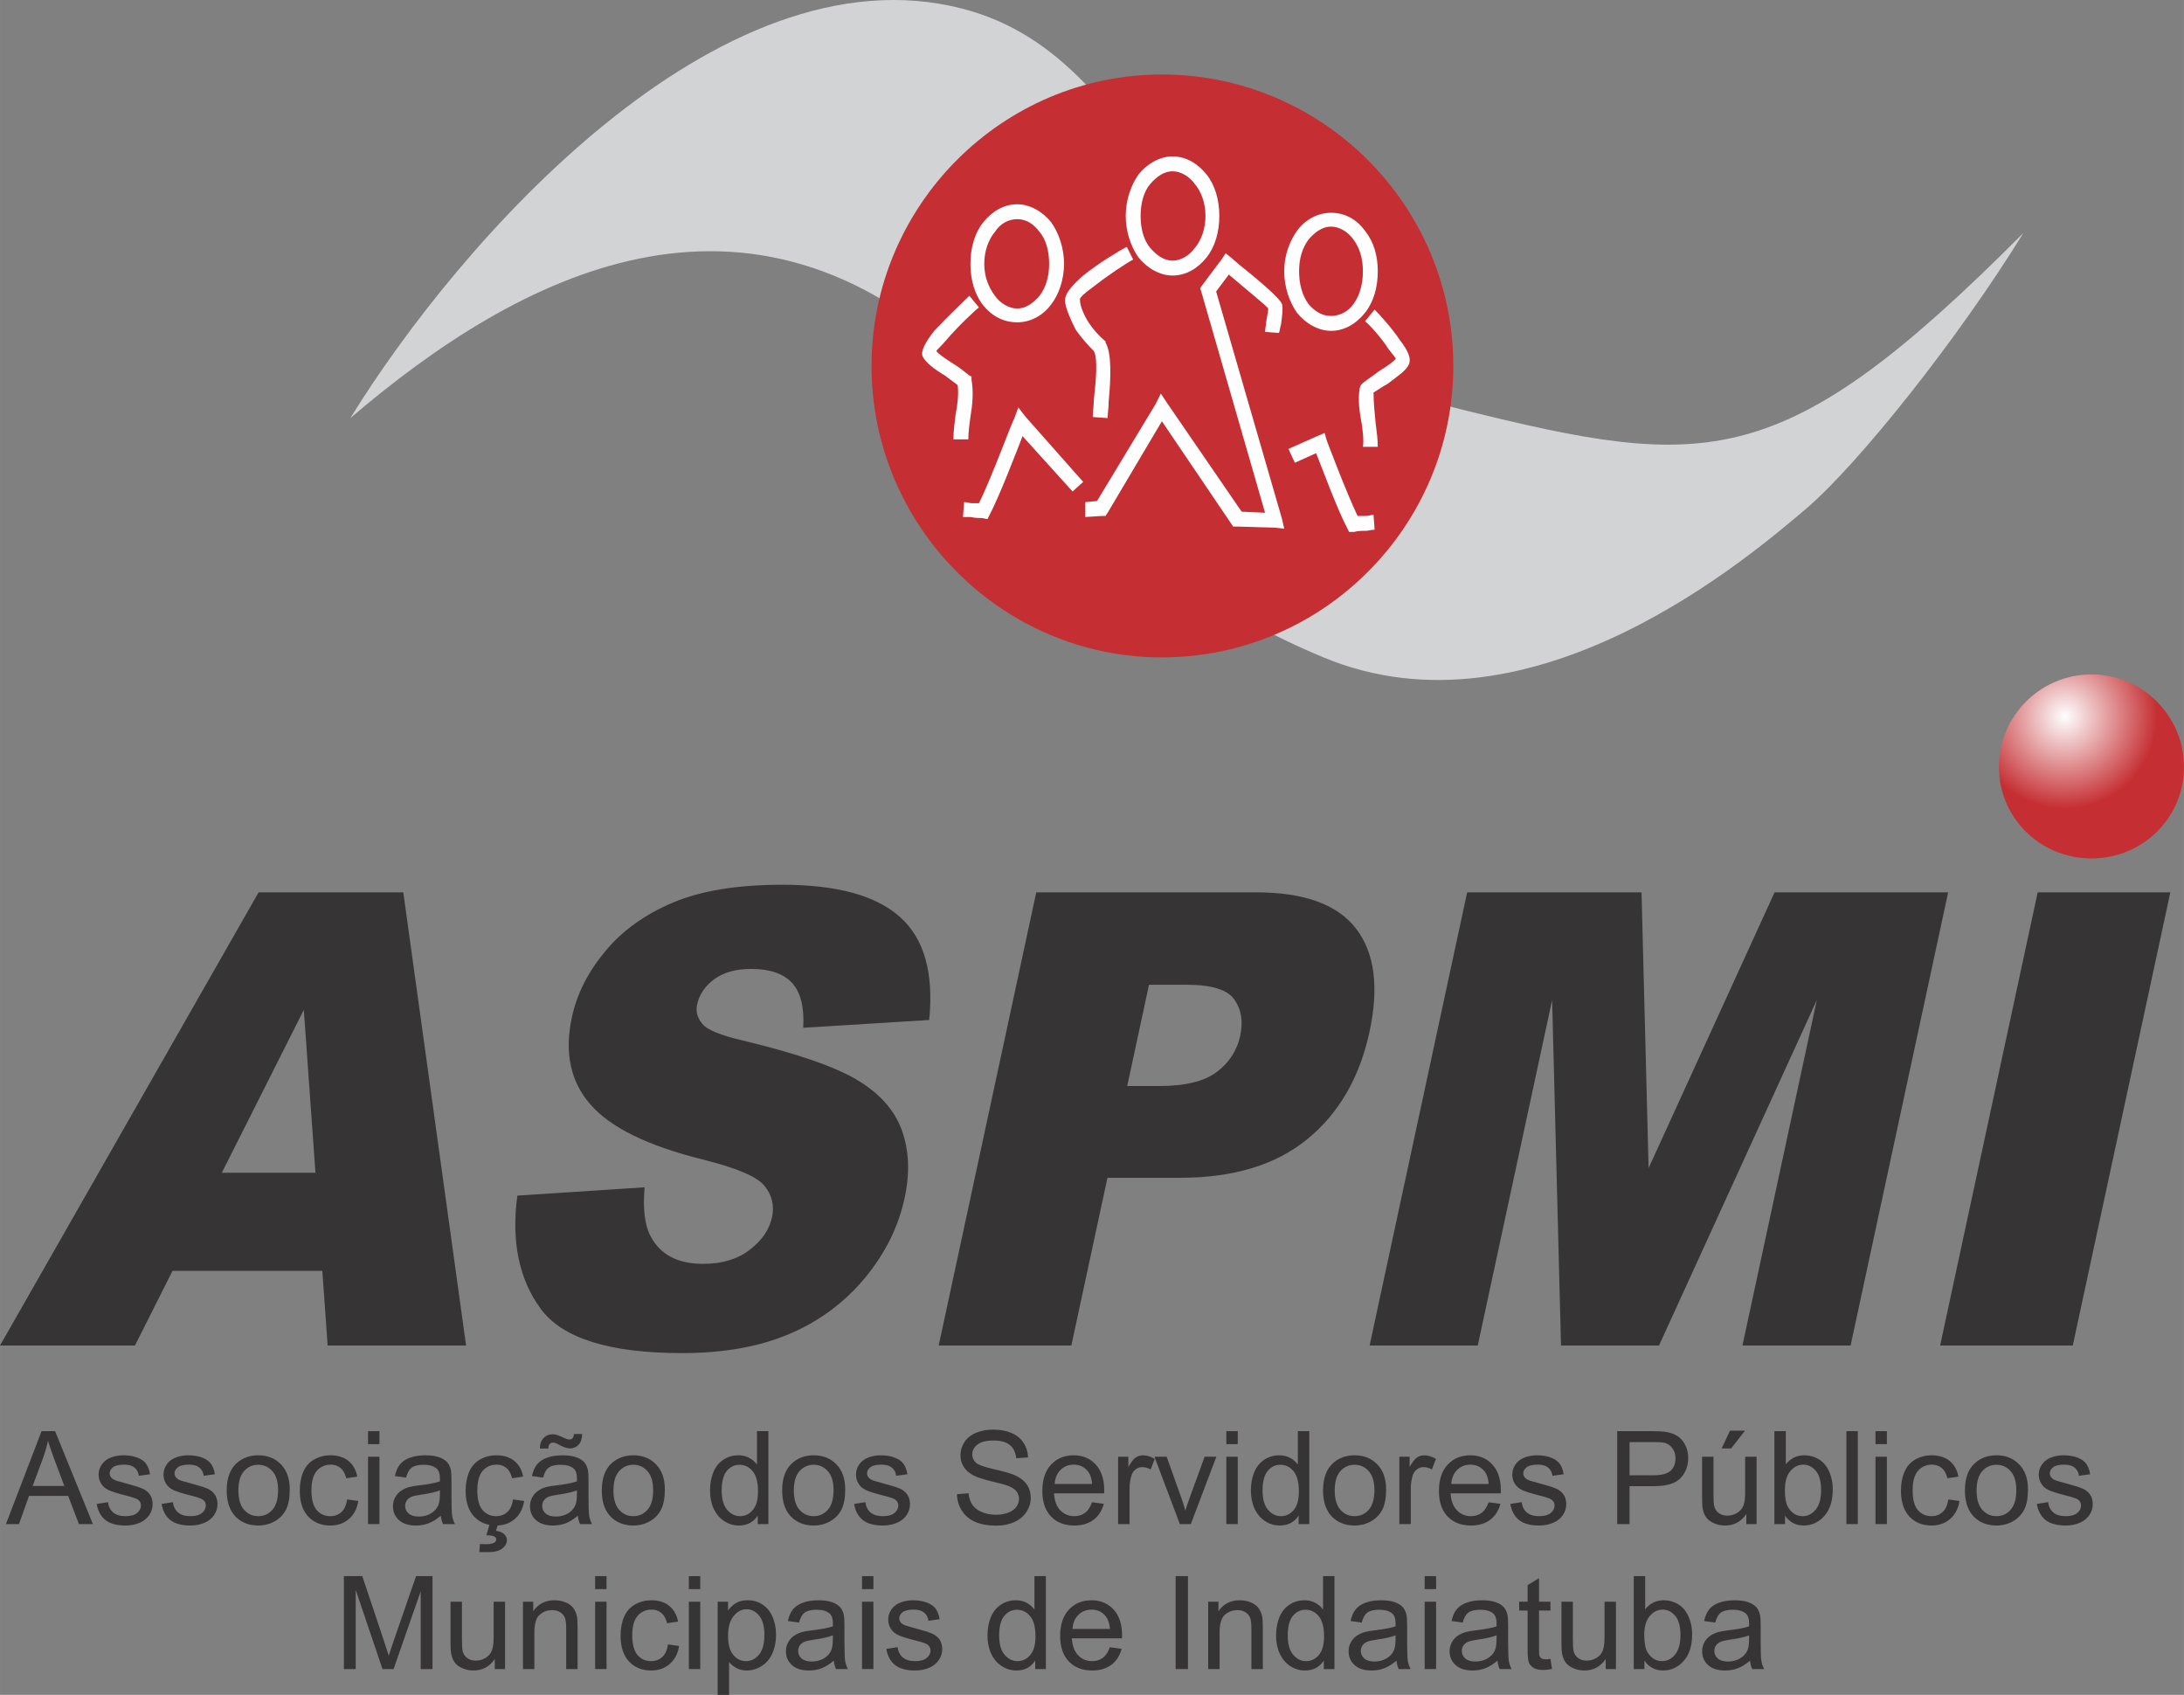
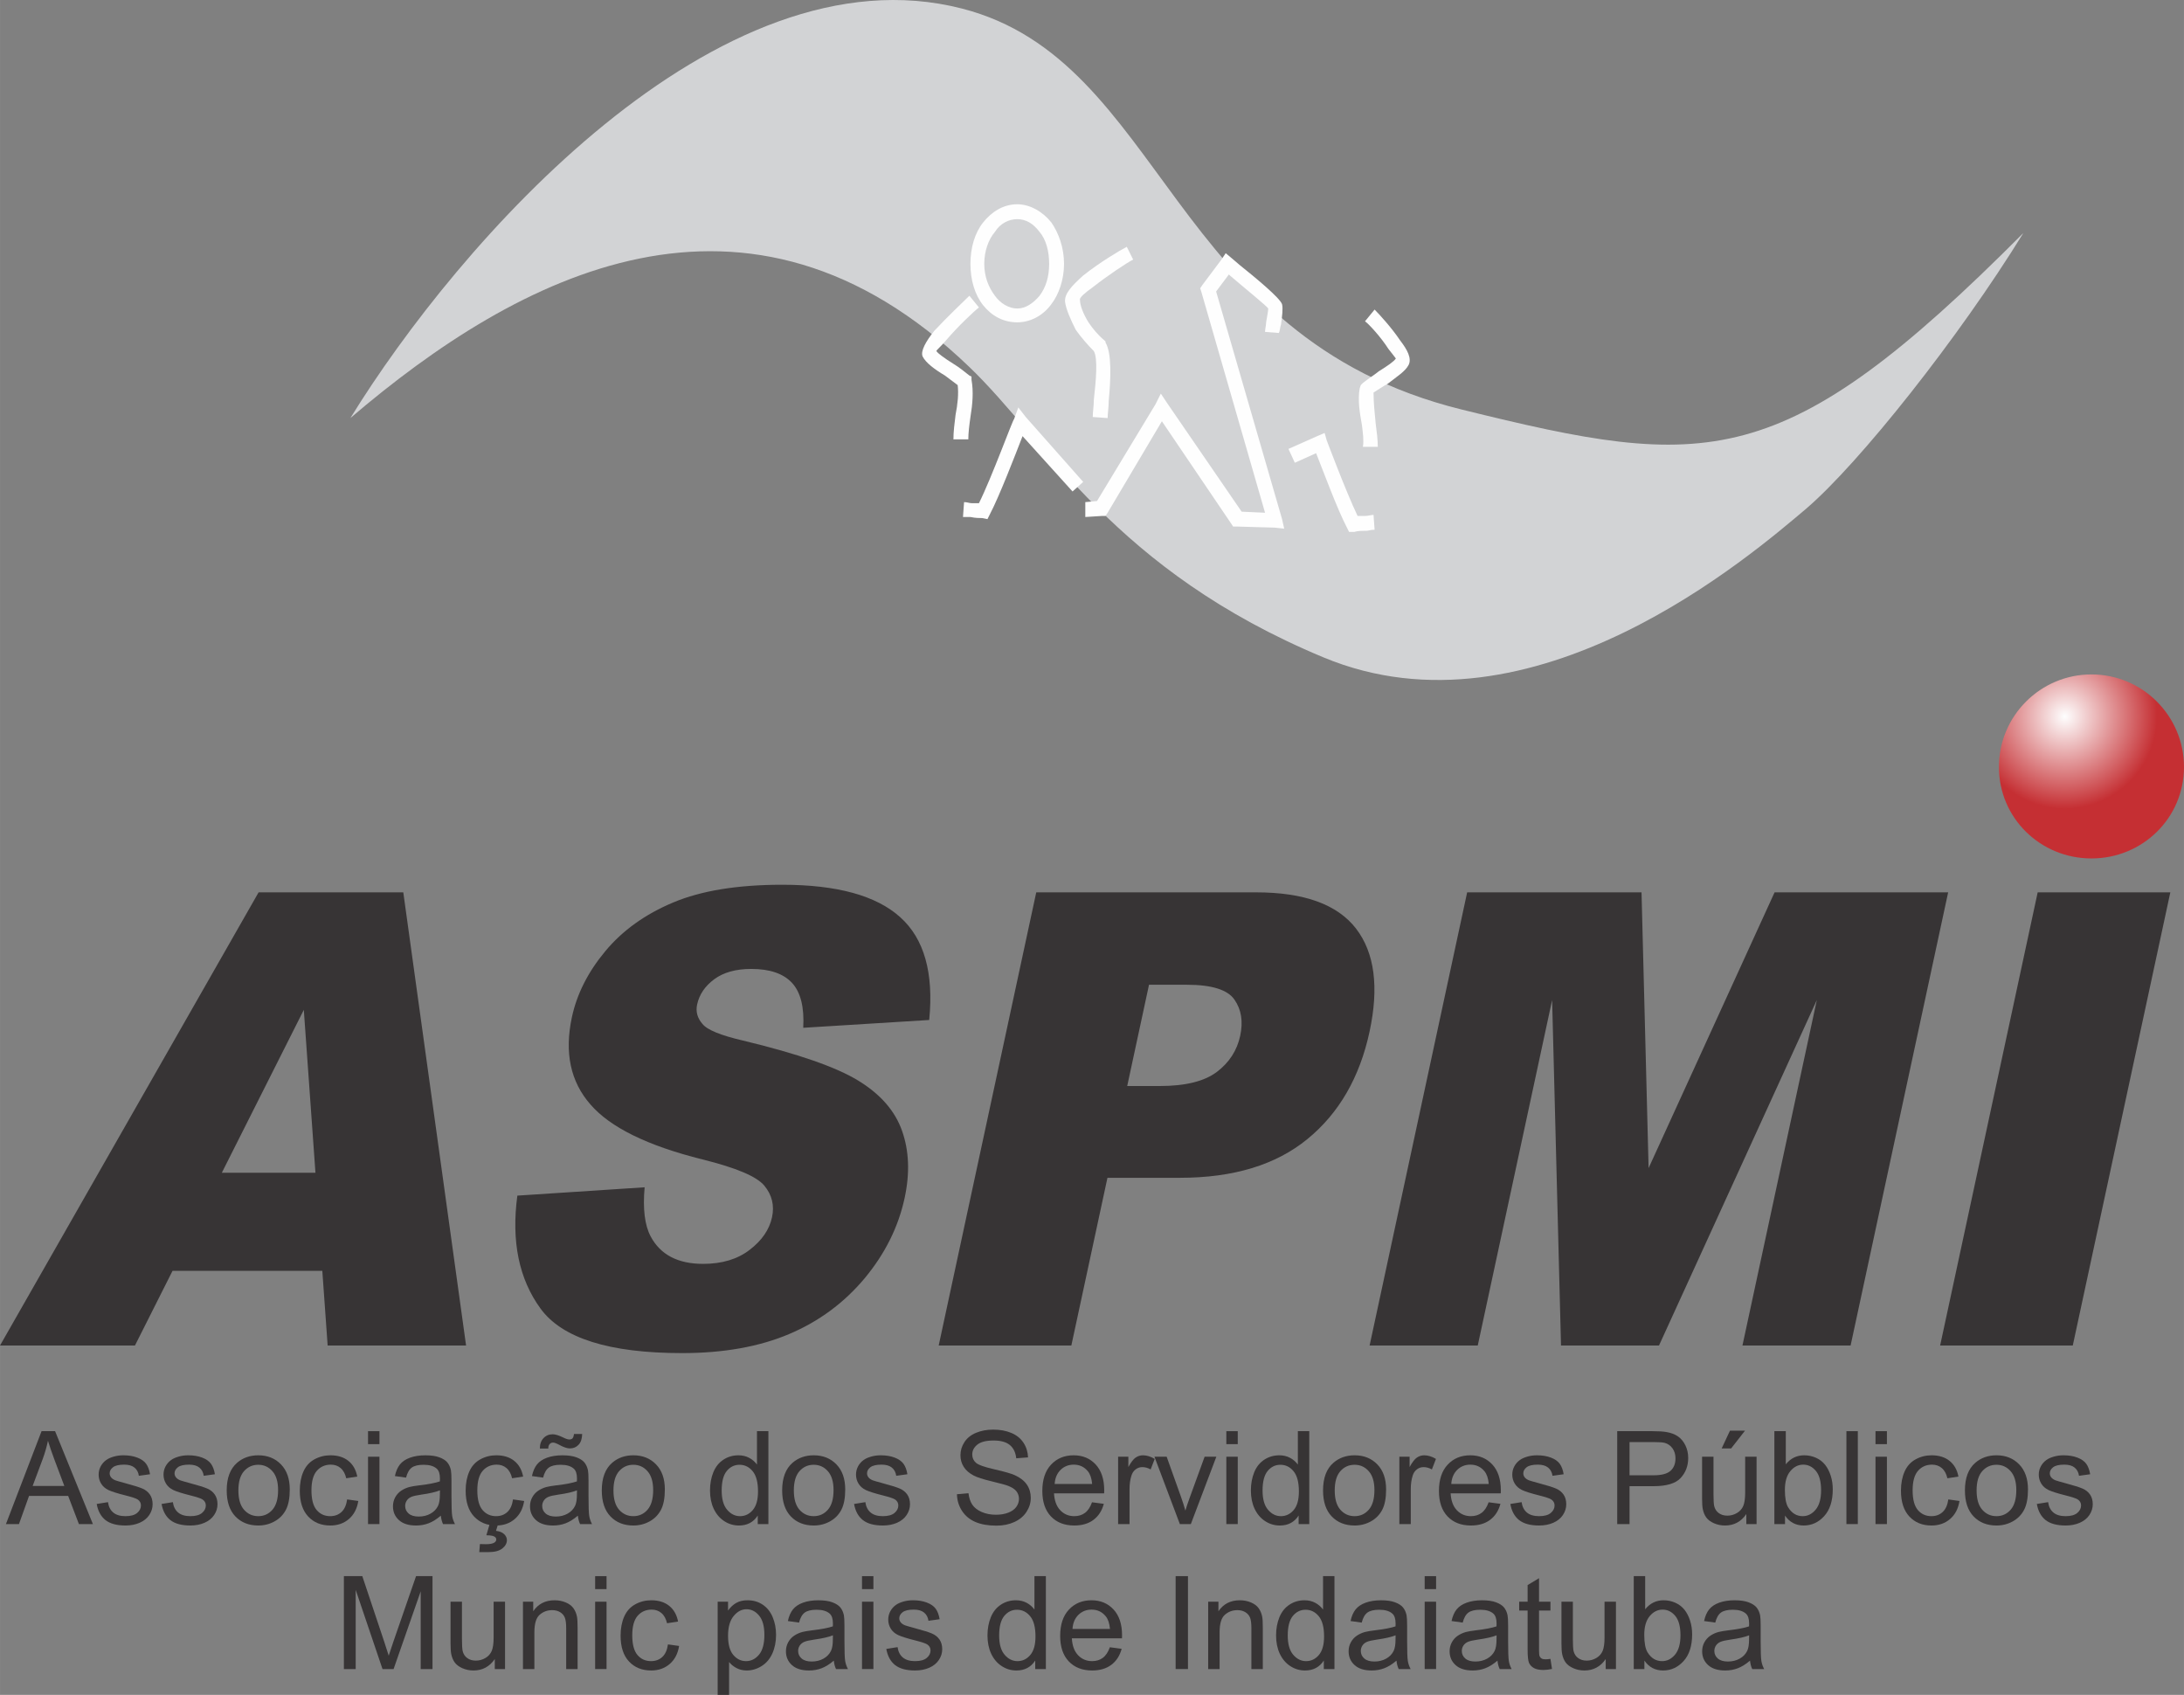
<svg xmlns="http://www.w3.org/2000/svg" xml:space="preserve" width="52.157mm" height="40.471mm" version="1.1" style="shape-rendering:geometricPrecision; text-rendering:geometricPrecision; image-rendering:optimizeQuality; fill-rule:evenodd; clip-rule:evenodd" viewBox="0 0 5215.68 4047.14">
  <rect x="0" y="0" width="5215.68" height="4047.14" fill="#808080" stroke="none" />
  <defs>
    <style type="text/css">
   
    .fil2 {fill:#FEFEFE}
    .fil0 {fill:#D2D3D5}
    .fil1 {fill:#C52F33}
    .fil3 {fill:#373435;fill-rule:nonzero}
    .fil4 {fill:url(#id0)}
   
  </style>
    <radialGradient id="id0" gradientUnits="userSpaceOnUse" gradientTransform="matrix(1.279 -0 -0 1.279 -1378 -478)" cx="4932.83" cy="1711.51" r="172.36" fx="4932.83" fy="1711.51">
      <stop offset="0" style="stop-opacity:1; stop-color:#FEFEFE" />
      <stop offset="1" style="stop-opacity:1; stop-color:#C52F33" />
    </radialGradient>
  </defs>
  <g id="Camada_x0020_1">
    <g id="_2156309841328">
      <path class="fil0" d="M836.72 998.3c256.54,-416.56 876.3,-1127.76 1460.5,-977.9 485.14,124.46 492.76,784.86 1193.8,957.58 586.74,144.78 764.54,157.48 1341.12,-421.64 -154.94,251.46 -391.16,548.64 -518.16,657.86 -129.54,109.22 -652.78,563.88 -1153.16,355.6 -500.38,-208.28 -660.4,-515.62 -845.82,-693.42 -530.86,-510.54 -1076.96,-220.98 -1478.28,121.92z" />
-       <path class="fil1" d="M2774.74 177.88c383.54,0 695.96,312.42 695.96,695.96 0,383.54 -312.42,695.96 -695.96,695.96 -381,0 -693.42,-312.42 -693.42,-695.96 0,-383.54 312.42,-695.96 693.42,-695.96z" />
-       <path class="fil2" d="M2800.14 373.46c33.02,0 60.96,17.78 81.28,43.18 20.32,25.4 30.48,60.96 30.48,99.06 0,38.1 -10.16,73.66 -30.48,99.06 -20.32,25.4 -48.26,43.18 -81.28,43.18 -30.48,0 -60.96,-17.78 -81.28,-43.18 -17.78,-25.4 -30.48,-60.96 -30.48,-99.06 0,-38.1 12.7,-73.66 30.48,-99.06 20.32,-25.4 50.8,-43.18 81.28,-43.18zm53.34 66.04c-12.7,-17.78 -33.02,-30.48 -53.34,-30.48 -20.32,0 -38.1,12.7 -53.34,30.48 -15.24,17.78 -22.86,45.72 -22.86,76.2 0,30.48 7.62,58.42 22.86,76.2 15.24,17.78 33.02,30.48 53.34,30.48 20.32,0 40.64,-12.7 53.34,-30.48 15.24,-17.78 25.4,-45.72 25.4,-76.2 0,-30.48 -10.16,-58.42 -25.4,-76.2z" />
-       <path class="fil2" d="M3178.6 508.08c33.02,0 60.96,15.24 81.28,43.18 20.32,25.4 30.48,58.42 30.48,96.52 0,38.1 -10.16,73.66 -30.48,99.06 -20.32,25.4 -48.26,43.18 -81.28,43.18 -30.48,0 -60.96,-17.78 -81.28,-43.18 -17.78,-25.4 -30.48,-60.96 -30.48,-99.06 0,-38.1 12.7,-71.12 30.48,-96.52 20.32,-27.94 50.8,-43.18 81.28,-43.18zm53.34 63.5c-12.7,-17.78 -33.02,-30.48 -53.34,-30.48 -20.32,0 -38.1,12.7 -53.34,30.48 -15.24,20.32 -22.86,45.72 -22.86,76.2 0,30.48 7.62,58.42 22.86,78.74 15.24,17.78 33.02,27.94 53.34,27.94 20.32,0 40.64,-10.16 53.34,-27.94 15.24,-20.32 22.86,-48.26 22.86,-78.74 0,-30.48 -7.62,-55.88 -22.86,-76.2z" />
      <path class="fil2" d="M2429.3 487.76c30.48,0 60.96,17.78 81.28,43.18 17.78,25.4 30.48,60.96 30.48,99.06 0,38.1 -12.7,73.66 -30.48,96.52 -20.32,27.94 -50.8,43.18 -81.28,43.18 -33.02,0 -60.96,-15.24 -81.28,-40.64 -20.32,-25.4 -30.48,-60.96 -30.48,-99.06 0,-38.1 10.16,-73.66 30.48,-99.06 20.32,-25.4 48.26,-43.18 81.28,-43.18zm53.34 66.04c-15.24,-20.32 -33.02,-30.48 -53.34,-30.48 -20.32,0 -40.64,10.16 -53.34,30.48 -15.24,17.78 -25.4,45.72 -25.4,76.2 0,30.48 10.16,55.88 25.4,76.2 12.7,17.78 33.02,30.48 53.34,30.48 20.32,0 38.1,-12.7 53.34,-30.48 15.24,-20.32 22.86,-45.72 22.86,-76.2 0,-30.48 -7.62,-58.42 -22.86,-76.2z" />
      <path class="fil2" d="M3077 1071.96l68.58 -30.48 17.78 -7.62 5.08 17.78c0,0 45.72,121.92 73.66,180.34 5.08,0 10.16,0 17.78,0 7.62,0 15.24,-2.54 20.32,-2.54l2.54 35.56c-10.16,0 -15.24,2.54 -20.32,2.54 -10.16,0 -20.32,0 -27.94,2.54l-12.7 0 -5.08 -10.16c-22.86,-43.18 -58.42,-139.7 -73.66,-177.8l-50.8 22.86 -15.24 -33.02z" />
      <path class="fil2" d="M2561.38 1173.56l-119.38 -132.08c-17.78,45.72 -55.88,144.78 -78.74,187.96l-5.08 10.16 -12.7 -2.54c-7.62,0 -15.24,0 -27.94,-2.54 -5.08,0 -12.7,0 -17.78,0l2.54 -35.56c7.62,0 12.7,2.54 17.78,2.54 7.62,0 12.7,0 17.78,0 30.48,-60.96 81.28,-200.66 83.82,-200.66l10.16 -27.94 17.78 22.86 137.16 154.94 -25.4 22.86z" />
      <path class="fil2" d="M2591.86 1198.96l27.94 -2.54 139.7 -231.14 12.7 -25.4 15.24 22.86 177.8 259.08 55.88 2.54 -152.4 -528.32 -2.54 -7.62 5.08 -7.62 45.72 -60.96 10.16 -15.24 15.24 12.7 17.78 15.24c38.1,30.48 96.52,78.74 101.6,93.98 2.54,10.16 0,30.48 -2.54,48.26 -2.54,7.62 -2.54,15.24 -5.08,20.32l-33.02 -2.54c0,-7.62 2.54,-15.24 2.54,-22.86 2.54,-15.24 5.08,-27.94 5.08,-33.02 -2.54,-5.08 -55.88,-48.26 -91.44,-78.74l-2.54 -2.54 -30.48 40.64 157.48 543.56 5.08 22.86 -22.86 -2.54 -88.9 -2.54 -10.16 0 -5.08 -7.62 -165.1 -243.84 -129.54 218.44 -5.08 7.62 -7.62 0 -40.64 2.54 0 -35.56z" />
      <path class="fil2" d="M3282.74 739.22c10.16,10.16 40.64,43.18 60.96,73.66 17.78,22.86 27.94,43.18 20.32,58.42l0 0c-7.62,15.24 -27.94,27.94 -50.8,45.72 -10.16,5.08 -20.32,12.7 -33.02,20.32 0,22.86 2.54,48.26 5.08,73.66 2.54,20.32 5.08,38.1 5.08,55.88l-35.56 0c2.54,-15.24 0,-33.02 -2.54,-53.34 -5.08,-27.94 -10.16,-58.42 -5.08,-86.36l2.54 -7.62 5.08 -5.08c12.7,-10.16 25.4,-17.78 38.1,-27.94 20.32,-12.7 35.56,-22.86 40.64,-30.48l0 0c0,0 -7.62,-10.16 -17.78,-22.86 -17.78,-27.94 -45.72,-58.42 -55.88,-66.04l22.86 -27.94z" />
      <path class="fil2" d="M2337.86 734.14c-10.16,7.62 -50.8,45.72 -78.74,78.74 -12.7,15.24 -22.86,22.86 -22.86,25.4l0 0c2.54,5.08 20.32,17.78 40.64,30.48 12.7,7.62 25.4,17.78 38.1,27.94l5.08 2.54 0 7.62c5.08,27.94 2.54,58.42 -2.54,88.9 -2.54,17.78 -5.08,38.1 -5.08,53.34l-35.56 0c0,-17.78 2.54,-38.1 5.08,-58.42 5.08,-25.4 7.62,-50.8 5.08,-71.12 -10.16,-7.62 -20.32,-15.24 -30.48,-22.86 -25.4,-15.24 -45.72,-30.48 -53.34,-45.72l0 0c-5.08,-12.7 7.62,-35.56 27.94,-60.96 30.48,-33.02 73.66,-73.66 83.82,-83.82l22.86 27.94z" />
      <path class="fil2" d="M2706.16 619.84c-15.24,7.62 -60.96,38.1 -96.52,66.04 -17.78,12.7 -33.02,25.4 -30.48,30.48 0,12.7 7.62,33.02 20.32,53.34 10.16,15.24 22.86,30.48 38.1,43.18l2.54 2.54 0 2.54c15.24,25.4 12.7,86.36 7.62,139.7 0,15.24 -2.54,30.48 -2.54,40.64l-35.56 -2.54c0,-12.7 2.54,-25.4 2.54,-40.64 5.08,-45.72 10.16,-99.06 0,-116.84 -15.24,-15.24 -30.48,-33.02 -43.18,-50.8 -12.7,-25.4 -22.86,-48.26 -25.4,-66.04 -2.54,-20.32 17.78,-40.64 43.18,-63.5 38.1,-30.48 88.9,-60.96 104.14,-68.58l15.24 30.48z" />
      <g>
        <path class="fil3" d="M769.7 3034.57l-357.69 0 -89.76 178.33 -322.25 0 617.54 -1082.09 345.55 0 149.93 1082.09 -330.58 0 -12.74 -178.33zm-16.39 -234.25l-27.81 -388.91 -195.75 388.91 223.56 0z" />
        <path id="_1" class="fil3" d="M1235.51 2854.97l303.94 -19.89c-4.64,51.38 0.21,90.67 14.44,117.37 23.2,43.58 64.87,65.49 125.27,65.49 44.95,0 82.06,-11.08 111.14,-33.5 29.32,-22.42 47.04,-48.36 53.39,-77.83 6.02,-27.96 0.02,-53.15 -18.27,-75.31 -18.3,-22.17 -67.6,-42.82 -147.75,-62.72 -131.36,-32.75 -220.39,-76.57 -267.59,-131.23 -47.75,-54.41 -62.51,-123.93 -44.29,-208.56 11.93,-55.42 38.43,-107.81 79.5,-157.18 41.13,-49.62 95.14,-88.41 162.34,-116.62 67.19,-28.21 153.95,-42.32 260.25,-42.32 130.57,0 224.45,25.7 281.82,77.33 57.43,51.39 80.48,133.25 69.37,245.59l-300.82 18.64c2.73,-49.12 -6.22,-84.89 -26.65,-107.05 -20.63,-22.42 -53.2,-33.5 -97.68,-33.5 -36.62,0 -66.24,8.31 -88.31,24.68 -22.07,16.37 -35.68,36.52 -40.78,60.2 -3.69,17.13 0.61,32.49 12.61,46.35 11.41,14.36 43.79,27.45 96.79,39.8 131.15,31.48 222.96,63.47 275.49,95.71 52.75,32.24 87.7,72.04 104.51,119.9 16.86,47.6 18.92,101 6.17,160.2 -14.91,69.26 -46.75,133.24 -95.54,191.93 -48.97,58.44 -108.99,103.02 -180.66,133.25 -71.44,30.22 -156.51,45.34 -255.44,45.34 -173.61,0 -286.3,-35.52 -337.9,-106.3 -51.59,-70.78 -70.03,-160.7 -55.35,-269.77z" />
        <path id="_2" class="fil3" d="M2474.71 2130.81l525.12 0c114.4,0 193.83,28.71 238.49,86.4 44.42,57.68 55.28,139.79 32.34,246.34 -23.54,109.31 -73.13,194.95 -148.43,256.41 -75.37,61.72 -176.87,92.45 -304.35,92.45l-173.14 0 -86.22 400.49 -316.79 0 232.98 -1082.09zm217.22 462.46l77.77 0c61.35,0 106.84,-11.34 136.4,-33.76 29.57,-22.41 48.11,-51.13 55.65,-86.14 7.32,-34 2.8,-62.72 -13.74,-86.4 -16.31,-23.67 -54.19,-35.51 -113.65,-35.51l-90.37 0 -52.06 241.81z" />
        <polygon id="_3" class="fil3" points="3503.78,2130.81 3920.21,2130.81 3937.09,2789.23 4237.95,2130.81 4652.48,2130.81 4419.51,3212.9 4161.22,3212.9 4338.83,2387.98 3961.93,3212.9 3727.91,3212.9 3706.69,2387.98 3529.09,3212.9 3270.81,3212.9 " />
        <polygon id="_4" class="fil3" points="4866.29,2130.81 5183.07,2130.81 4950.1,3212.9 4633.32,3212.9 " />
        <path class="fil3" d="M14.12 3639.29l85.11 -221.87 32.28 0 90.33 221.87 -33.42 0 -25.67 -67.24 -93.42 0 -24.07 67.24 -31.14 0zm63.83 -91.1l75.61 0 -23.14 -61.52c-6.97,-18.69 -12.24,-34.13 -15.9,-46.32 -3.05,14.46 -7.13,28.66 -12.24,42.71l-24.33 65.13z" />
        <path id="_1_0" class="fil3" d="M230.88 3591.26l26.96 -4.34c1.49,10.79 5.73,19.06 12.65,24.84 6.92,5.74 16.63,8.63 29.02,8.63 12.55,0 21.85,-2.53 27.95,-7.65 6.04,-5.06 9.09,-11.05 9.09,-17.92 0,-6.14 -2.74,-11 -8.16,-14.51 -3.83,-2.43 -13.12,-5.48 -27.89,-9.25 -19.94,-5 -33.73,-9.34 -41.48,-13.01 -7.69,-3.72 -13.53,-8.78 -17.5,-15.29 -3.98,-6.45 -6,-13.63 -6,-21.48 0,-7.18 1.66,-13.79 4.91,-19.89 3.31,-6.09 7.75,-11.15 13.38,-15.18 4.23,-3.1 10.02,-5.73 17.3,-7.9 7.33,-2.17 15.13,-3.26 23.5,-3.26 12.6,0 23.65,1.81 33.16,5.48 9.55,3.61 16.57,8.57 21.12,14.77 4.49,6.25 7.64,14.56 9.35,25l-26.65 3.71c-1.19,-8.36 -4.7,-14.92 -10.49,-19.62 -5.78,-4.7 -13.94,-7.03 -24.53,-7.03 -12.45,0 -21.38,2.07 -26.7,6.2 -5.32,4.13 -8.01,8.99 -8.01,14.52 0,3.51 1.09,6.71 3.31,9.55 2.22,2.89 5.68,5.32 10.43,7.23 2.74,1.03 10.69,3.36 24.02,6.97 19.21,5.12 32.64,9.35 40.28,12.6 7.65,3.26 13.64,8.06 17.98,14.26 4.39,6.25 6.55,14 6.55,23.29 0,9.04 -2.63,17.56 -7.95,25.57 -5.32,8 -12.96,14.2 -22.93,18.59 -10.02,4.39 -21.33,6.56 -33.93,6.56 -20.87,0 -36.83,-4.34 -47.78,-12.96 -10.94,-8.68 -17.92,-21.49 -20.96,-38.48z" />
        <path id="_2_1" class="fil3" d="M385.82 3591.26l26.96 -4.34c1.49,10.79 5.73,19.06 12.65,24.84 6.92,5.74 16.63,8.63 29.02,8.63 12.55,0 21.85,-2.53 27.95,-7.65 6.04,-5.06 9.09,-11.05 9.09,-17.92 0,-6.14 -2.74,-11 -8.16,-14.51 -3.83,-2.43 -13.12,-5.48 -27.89,-9.25 -19.94,-5 -33.73,-9.34 -41.48,-13.01 -7.69,-3.72 -13.53,-8.78 -17.5,-15.29 -3.98,-6.45 -6,-13.63 -6,-21.48 0,-7.18 1.66,-13.79 4.91,-19.89 3.31,-6.09 7.75,-11.15 13.38,-15.18 4.23,-3.1 10.02,-5.73 17.3,-7.9 7.33,-2.17 15.13,-3.26 23.5,-3.26 12.6,0 23.65,1.81 33.16,5.48 9.55,3.61 16.57,8.57 21.12,14.77 4.49,6.25 7.64,14.56 9.35,25l-26.65 3.71c-1.19,-8.36 -4.7,-14.92 -10.49,-19.62 -5.78,-4.7 -13.94,-7.03 -24.53,-7.03 -12.45,0 -21.38,2.07 -26.7,6.2 -5.32,4.13 -8.01,8.99 -8.01,14.52 0,3.51 1.09,6.71 3.31,9.55 2.22,2.89 5.68,5.32 10.43,7.23 2.74,1.03 10.69,3.36 24.02,6.97 19.21,5.12 32.64,9.35 40.28,12.6 7.65,3.26 13.64,8.06 17.98,14.26 4.39,6.25 6.55,14 6.55,23.29 0,9.04 -2.63,17.56 -7.95,25.57 -5.32,8 -12.96,14.2 -22.93,18.59 -10.02,4.39 -21.33,6.56 -33.93,6.56 -20.87,0 -36.83,-4.34 -47.78,-12.96 -10.94,-8.68 -17.92,-21.49 -20.96,-38.48z" />
        <path id="_3_2" class="fil3" d="M541.38 3558.88c0,-29.7 8.26,-51.7 24.84,-66.01 13.79,-11.88 30.68,-17.82 50.56,-17.82 22.05,0 40.13,7.23 54.18,21.7 13.99,14.4 21.02,34.39 21.02,59.85 0,20.66 -3.1,36.88 -9.3,48.71 -6.2,11.82 -15.23,21.02 -27.11,27.58 -11.83,6.55 -24.79,9.81 -38.79,9.81 -22.52,0 -40.7,-7.18 -54.59,-21.59 -13.89,-14.41 -20.81,-35.17 -20.81,-62.23zm27.89 0.05c0,20.55 4.49,35.94 13.48,46.12 9.03,10.22 20.34,15.34 34.03,15.34 13.53,0 24.79,-5.12 33.83,-15.39 8.99,-10.28 13.48,-25.93 13.48,-46.95 0,-19.83 -4.55,-34.86 -13.58,-45.04 -9.04,-10.22 -20.3,-15.34 -33.73,-15.34 -13.69,0 -25,5.07 -34.03,15.24 -8.99,10.17 -13.48,25.51 -13.48,46.02z" />
        <path id="_4_3" class="fil3" d="M828.99 3580.41l26.65 3.72c-2.94,18.34 -10.38,32.64 -22.41,43.02 -12.04,10.38 -26.86,15.55 -44.37,15.55 -21.95,0 -39.61,-7.18 -52.94,-21.54 -13.37,-14.36 -20.03,-34.91 -20.03,-61.66 0,-17.36 2.89,-32.49 8.62,-45.5 5.73,-12.97 14.46,-22.73 26.24,-29.19 11.72,-6.5 24.48,-9.76 38.32,-9.76 17.4,0 31.71,4.39 42.76,13.23 11.11,8.83 18.23,21.38 21.33,37.59l-26.34 4.03c-2.53,-10.79 -6.97,-18.9 -13.43,-24.37 -6.4,-5.43 -14.15,-8.17 -23.24,-8.17 -13.73,0 -24.89,4.91 -33.52,14.72 -8.57,9.87 -12.86,25.36 -12.86,46.64 0,21.59 4.14,37.24 12.4,47 8.31,9.76 19.11,14.67 32.38,14.67 10.74,0 19.68,-3.26 26.81,-9.82 7.18,-6.5 11.72,-16.57 13.63,-30.16z" />
        <path id="_5" class="fil3" d="M878.88 3448.4l0 -30.98 27.27 0 0 30.98 -27.27 0zm0 190.89l0 -160.83 27.27 0 0 160.83 -27.27 0z" />
        <path id="_6" class="fil3" d="M1052.78 3619.15c-10.12,8.62 -19.88,14.67 -29.23,18.23 -9.35,3.56 -19.37,5.32 -30.11,5.32 -17.66,0 -31.25,-4.29 -40.75,-12.91 -9.5,-8.58 -14.25,-19.58 -14.25,-32.95 0,-7.85 1.8,-15.03 5.37,-21.54 3.61,-6.51 8.31,-11.67 14.1,-15.6 5.83,-3.92 12.34,-6.92 19.62,-8.93 5.37,-1.4 13.48,-2.74 24.28,-4.08 22,-2.58 38.27,-5.74 48.65,-9.35 0.1,-3.72 0.15,-6.09 0.15,-7.08 0,-11.05 -2.58,-18.85 -7.74,-23.39 -6.98,-6.15 -17.36,-9.2 -31.1,-9.2 -12.86,0 -22.36,2.28 -28.45,6.77 -6.15,4.49 -10.64,12.45 -13.59,23.91l-26.65 -3.72c2.43,-11.41 6.41,-20.65 11.99,-27.68 5.57,-7.02 13.63,-12.39 24.17,-16.22 10.48,-3.77 22.72,-5.68 36.56,-5.68 13.74,0 24.95,1.6 33.57,4.86 8.58,3.25 14.93,7.28 18.96,12.19 4.03,4.9 6.87,11.1 8.52,18.59 0.88,4.65 1.34,13.01 1.34,25.05l0 36.15c0,25.26 0.57,41.22 1.71,47.98 1.08,6.77 3.35,13.22 6.66,19.42l-28.51 0c-2.74,-5.73 -4.49,-12.45 -5.27,-20.14zm-2.17 -60.43c-9.91,4.03 -24.79,7.44 -44.62,10.23 -11.26,1.6 -19.21,3.41 -23.86,5.42 -4.65,2.01 -8.21,4.96 -10.74,8.78 -2.53,3.87 -3.83,8.16 -3.83,12.91 0,7.18 2.74,13.22 8.27,18.03 5.52,4.8 13.58,7.23 24.17,7.23 10.48,0 19.83,-2.28 28.04,-6.87 8.16,-4.55 14.21,-10.8 18.03,-18.7 2.94,-6.14 4.39,-15.18 4.39,-27.11l0.15 -9.92z" />
        <path id="_7" class="fil3" d="M1225.12 3580.41l26.65 3.72c-2.94,18.34 -10.38,32.64 -22.41,43.02 -12.04,10.38 -26.86,15.55 -44.37,15.55 -21.95,0 -39.61,-7.18 -52.94,-21.54 -13.37,-14.36 -20.03,-34.91 -20.03,-61.66 0,-17.36 2.89,-32.49 8.62,-45.5 5.73,-12.97 14.46,-22.73 26.24,-29.19 11.72,-6.5 24.48,-9.76 38.32,-9.76 17.4,0 31.71,4.39 42.76,13.23 11.11,8.83 18.23,21.38 21.33,37.59l-26.34 4.03c-2.53,-10.79 -6.97,-18.9 -13.43,-24.37 -6.4,-5.43 -14.15,-8.17 -23.24,-8.17 -13.73,0 -24.89,4.91 -33.52,14.72 -8.57,9.87 -12.86,25.36 -12.86,46.64 0,21.59 4.14,37.24 12.4,47 8.31,9.76 19.11,14.67 32.38,14.67 10.74,0 19.68,-3.26 26.81,-9.82 7.18,-6.5 11.72,-16.57 13.63,-30.16zm-63.63 85.53l7.85 -26.65 20.15 0 -5.01 16.11c8.62,1.04 15.13,3.67 19.52,7.96 4.39,4.23 6.56,8.98 6.56,14.2 0,7.54 -3.67,14.2 -11,19.99 -7.29,5.78 -18.34,8.67 -33.06,8.67 -8.31,0 -15.65,0 -21.95,0l1.55 -19.21c6.56,0.21 11.31,0.31 14.41,0.31 9.56,0 16.32,-1.29 20.2,-3.92 2.94,-2.02 4.44,-4.45 4.44,-7.39 0,-1.81 -0.57,-3.41 -1.76,-4.8 -1.14,-1.4 -3.25,-2.64 -6.35,-3.62 -3.15,-0.98 -8.32,-1.55 -15.55,-1.65z" />
        <path id="_8" class="fil3" d="M1380.06 3619.15c-10.12,8.62 -19.88,14.67 -29.23,18.23 -9.35,3.56 -19.37,5.32 -30.11,5.32 -17.66,0 -31.25,-4.29 -40.75,-12.91 -9.5,-8.58 -14.25,-19.58 -14.25,-32.95 0,-7.85 1.8,-15.03 5.37,-21.54 3.61,-6.51 8.31,-11.67 14.1,-15.6 5.83,-3.92 12.34,-6.92 19.62,-8.93 5.37,-1.4 13.48,-2.74 24.28,-4.08 22,-2.58 38.27,-5.74 48.65,-9.35 0.1,-3.72 0.15,-6.09 0.15,-7.08 0,-11.05 -2.58,-18.85 -7.74,-23.39 -6.98,-6.15 -17.36,-9.2 -31.1,-9.2 -12.86,0 -22.36,2.28 -28.45,6.77 -6.15,4.49 -10.64,12.45 -13.59,23.91l-26.65 -3.72c2.43,-11.41 6.41,-20.65 11.99,-27.68 5.57,-7.02 13.63,-12.39 24.17,-16.22 10.48,-3.77 22.72,-5.68 36.56,-5.68 13.74,0 24.95,1.6 33.57,4.86 8.58,3.25 14.93,7.28 18.96,12.19 4.03,4.9 6.87,11.1 8.52,18.59 0.88,4.65 1.34,13.01 1.34,25.05l0 36.15c0,25.26 0.57,41.22 1.71,47.98 1.08,6.77 3.35,13.22 6.66,19.42l-28.51 0c-2.74,-5.73 -4.49,-12.45 -5.27,-20.14zm-2.17 -60.43c-9.91,4.03 -24.79,7.44 -44.62,10.23 -11.26,1.6 -19.21,3.41 -23.86,5.42 -4.65,2.01 -8.21,4.96 -10.74,8.78 -2.53,3.87 -3.83,8.16 -3.83,12.91 0,7.18 2.74,13.22 8.27,18.03 5.52,4.8 13.58,7.23 24.17,7.23 10.48,0 19.83,-2.28 28.04,-6.87 8.16,-4.55 14.21,-10.8 18.03,-18.7 2.94,-6.14 4.39,-15.18 4.39,-27.11l0.15 -9.92zm-88.62 -99.78c-0.11,-10.38 2.79,-18.64 8.62,-24.84 5.73,-6.15 13.12,-9.25 22.11,-9.25 6.25,0 14.77,2.64 25.51,7.96 5.94,2.94 10.69,4.44 14.2,4.44 3.26,0 5.74,-0.88 7.44,-2.64 1.7,-1.7 2.89,-5.21 3.62,-10.38l19.52 0c-0.31,11.47 -3.2,20.04 -8.68,25.77 -5.47,5.74 -12.39,8.63 -20.86,8.63 -6.31,0 -14.67,-2.84 -25,-8.47 -6.77,-3.67 -11.73,-5.47 -14.88,-5.47 -3.4,0 -6.19,1.18 -8.26,3.61 -2.22,2.38 -3.3,5.94 -3.2,10.64l-20.14 0z" />
        <path id="_9" class="fil3" d="M1437.13 3558.88c0,-29.7 8.26,-51.7 24.84,-66.01 13.79,-11.88 30.68,-17.82 50.56,-17.82 22.05,0 40.13,7.23 54.18,21.7 13.99,14.4 21.02,34.39 21.02,59.85 0,20.66 -3.1,36.88 -9.3,48.71 -6.2,11.82 -15.23,21.02 -27.11,27.58 -11.83,6.55 -24.79,9.81 -38.79,9.81 -22.52,0 -40.7,-7.18 -54.59,-21.59 -13.89,-14.41 -20.81,-35.17 -20.81,-62.23zm27.89 0.05c0,20.55 4.49,35.94 13.48,46.12 9.03,10.22 20.34,15.34 34.03,15.34 13.53,0 24.79,-5.12 33.83,-15.39 8.99,-10.28 13.48,-25.93 13.48,-46.95 0,-19.83 -4.55,-34.86 -13.58,-45.04 -9.04,-10.22 -20.3,-15.34 -33.73,-15.34 -13.69,0 -25,5.07 -34.03,15.24 -8.99,10.17 -13.48,25.51 -13.48,46.02z" />
        <path id="_10" class="fil3" d="M1809.59 3639.29l0 -20.4c-10.17,15.86 -25.15,23.81 -44.93,23.81 -12.81,0 -24.58,-3.51 -35.28,-10.59 -10.74,-7.02 -19.05,-16.89 -24.99,-29.49 -5.89,-12.65 -8.83,-27.17 -8.83,-43.59 0,-16.01 2.68,-30.52 8,-43.59 5.37,-13.01 13.38,-23.03 24.07,-29.95 10.64,-6.98 22.62,-10.44 35.79,-10.44 9.71,0 18.33,2.07 25.87,6.15 7.55,4.08 13.69,9.45 18.44,16.01l0 -79.79 27.27 0 0 221.87 -25.41 0zm-86.14 -80.21c0,20.56 4.33,35.9 13.06,46.07 8.68,10.18 18.96,15.24 30.78,15.24 11.93,0 22.06,-4.86 30.42,-14.57 8.32,-9.71 12.5,-24.53 12.5,-44.46 0,-21.9 -4.23,-38.02 -12.76,-48.29 -8.47,-10.28 -18.95,-15.4 -31.4,-15.4 -12.13,0 -22.26,4.91 -30.42,14.78 -8.1,9.86 -12.18,25.41 -12.18,46.63z" />
        <path id="_11" class="fil3" d="M1867.9 3558.88c0,-29.7 8.26,-51.7 24.84,-66.01 13.79,-11.88 30.68,-17.82 50.56,-17.82 22.05,0 40.13,7.23 54.18,21.7 13.99,14.4 21.02,34.39 21.02,59.85 0,20.66 -3.1,36.88 -9.3,48.71 -6.2,11.82 -15.23,21.02 -27.11,27.58 -11.83,6.55 -24.79,9.81 -38.79,9.81 -22.52,0 -40.7,-7.18 -54.59,-21.59 -13.89,-14.41 -20.81,-35.17 -20.81,-62.23zm27.89 0.05c0,20.55 4.49,35.94 13.48,46.12 9.03,10.22 20.34,15.34 34.03,15.34 13.53,0 24.79,-5.12 33.83,-15.39 8.99,-10.28 13.48,-25.93 13.48,-46.95 0,-19.83 -4.55,-34.86 -13.58,-45.04 -9.04,-10.22 -20.3,-15.34 -33.73,-15.34 -13.69,0 -25,5.07 -34.03,15.24 -8.99,10.17 -13.48,25.51 -13.48,46.02z" />
        <path id="_12" class="fil3" d="M2039.62 3591.26l26.96 -4.34c1.49,10.79 5.73,19.06 12.65,24.84 6.92,5.74 16.63,8.63 29.02,8.63 12.55,0 21.85,-2.53 27.95,-7.65 6.04,-5.06 9.09,-11.05 9.09,-17.92 0,-6.14 -2.74,-11 -8.16,-14.51 -3.83,-2.43 -13.12,-5.48 -27.89,-9.25 -19.94,-5 -33.73,-9.34 -41.48,-13.01 -7.69,-3.72 -13.53,-8.78 -17.5,-15.29 -3.98,-6.45 -6,-13.63 -6,-21.48 0,-7.18 1.66,-13.79 4.91,-19.89 3.31,-6.09 7.75,-11.15 13.38,-15.18 4.23,-3.1 10.02,-5.73 17.3,-7.9 7.33,-2.17 15.13,-3.26 23.5,-3.26 12.6,0 23.65,1.81 33.16,5.48 9.55,3.61 16.57,8.57 21.12,14.77 4.49,6.25 7.64,14.56 9.35,25l-26.65 3.71c-1.19,-8.36 -4.7,-14.92 -10.49,-19.62 -5.78,-4.7 -13.94,-7.03 -24.53,-7.03 -12.45,0 -21.38,2.07 -26.7,6.2 -5.32,4.13 -8.01,8.99 -8.01,14.52 0,3.51 1.09,6.71 3.31,9.55 2.22,2.89 5.68,5.32 10.43,7.23 2.74,1.03 10.69,3.36 24.02,6.97 19.21,5.12 32.64,9.35 40.28,12.6 7.65,3.26 13.64,8.06 17.98,14.26 4.39,6.25 6.55,14 6.55,23.29 0,9.04 -2.63,17.56 -7.95,25.57 -5.32,8 -12.96,14.2 -22.93,18.59 -10.02,4.39 -21.33,6.56 -33.93,6.56 -20.87,0 -36.83,-4.34 -47.78,-12.96 -10.94,-8.68 -17.92,-21.49 -20.96,-38.48z" />
        <path id="_13" class="fil3" d="M2285.29 3568.02l27.58 -2.48c1.29,11.15 4.34,20.3 9.15,27.47 4.8,7.13 12.24,12.92 22.31,17.36 10.07,4.39 21.43,6.61 34.03,6.61 11.21,0 21.07,-1.65 29.65,-5.01 8.57,-3.36 14.92,-7.95 19.11,-13.79 4.18,-5.84 6.3,-12.19 6.3,-19.01 0,-6.92 -2.02,-12.96 -6.05,-18.18 -4.02,-5.16 -10.69,-9.5 -19.98,-13.06 -5.94,-2.28 -19.11,-5.89 -39.51,-10.8 -20.4,-4.9 -34.66,-9.5 -42.82,-13.84 -10.59,-5.58 -18.44,-12.5 -23.6,-20.71 -5.22,-8.21 -7.8,-17.46 -7.8,-27.63 0,-11.26 3.2,-21.74 9.56,-31.45 6.35,-9.76 15.59,-17.15 27.83,-22.21 12.19,-5.06 25.78,-7.59 40.7,-7.59 16.42,0 30.94,2.63 43.49,7.95 12.55,5.27 22.21,13.07 28.97,23.4 6.77,10.27 10.38,21.95 10.9,34.96l-28.2 2.17c-1.5,-14 -6.61,-24.58 -15.34,-31.71 -8.73,-7.18 -21.64,-10.74 -38.68,-10.74 -17.77,0 -30.73,3.25 -38.84,9.76 -8.11,6.51 -12.19,14.36 -12.19,23.55 0,7.95 2.89,14.51 8.63,19.68 5.68,5.11 20.4,10.43 44.26,15.8 23.86,5.42 40.23,10.12 49.11,14.15 12.86,5.94 22.42,13.43 28.56,22.57 6.15,9.09 9.2,19.58 9.2,31.45 0,11.83 -3.36,22.88 -10.13,33.32 -6.76,10.43 -16.42,18.54 -29.07,24.32 -12.66,5.79 -26.86,8.68 -42.72,8.68 -20.03,0 -36.82,-2.95 -50.35,-8.78 -13.58,-5.84 -24.17,-14.62 -31.87,-26.39 -7.74,-11.73 -11.77,-25 -12.19,-39.82z" />
        <path id="_14" class="fil3" d="M2607.88 3587.23l28.2 3.72c-4.39,16.37 -12.6,29.13 -24.59,38.17 -11.98,9.03 -27.26,13.58 -45.91,13.58 -23.45,0 -42.04,-7.23 -55.78,-21.69 -13.74,-14.41 -20.6,-34.71 -20.6,-60.79 0,-26.96 6.92,-47.93 20.81,-62.8 13.89,-14.93 31.92,-22.37 54.07,-22.37 21.44,0 38.94,7.29 52.53,21.9 13.58,14.62 20.4,35.17 20.4,61.67 0,1.6 -0.05,4.03 -0.16,7.23l-119.77 0c1.04,17.61 6,31.14 14.98,40.49 8.94,9.35 20.14,14.05 33.52,14.05 9.97,0 18.49,-2.64 25.51,-7.9 7.08,-5.27 12.66,-13.69 16.79,-25.26zm-89.25 -43.69l89.56 0c-1.19,-13.53 -4.65,-23.66 -10.28,-30.42 -8.62,-10.49 -19.88,-15.76 -33.67,-15.76 -12.5,0 -22.98,4.19 -31.51,12.56 -8.47,8.36 -13.17,19.57 -14.1,33.62z" />
        <path id="_15" class="fil3" d="M2670.21 3639.29l0 -160.83 24.48 0 0 24.64c6.25,-11.42 12.04,-18.96 17.36,-22.57 5.32,-3.67 11.15,-5.48 17.5,-5.48 9.2,0 18.55,2.9 28.05,8.63l-9.71 25.15c-6.61,-3.72 -13.22,-5.58 -19.83,-5.58 -5.94,0 -11.26,1.81 -15.96,5.37 -4.7,3.57 -8.06,8.53 -10.07,14.88 -3.05,9.66 -4.55,20.24 -4.55,31.76l0 84.03 -27.27 0z" />
        <path id="_16" class="fil3" d="M2817.66 3639.29l-60.68 -160.83 29.18 0 34.4 96.32c3.71,10.38 7.17,21.18 10.32,32.39 2.43,-8.47 5.79,-18.65 10.18,-30.58l35.74 -98.13 27.99 0 -60.89 160.83 -26.24 0z" />
        <path id="_17" class="fil3" d="M2928.65 3448.4l0 -30.98 27.27 0 0 30.98 -27.27 0zm0 190.89l0 -160.83 27.27 0 0 160.83 -27.27 0z" />
        <path id="_18" class="fil3" d="M3101.31 3639.29l0 -20.4c-10.17,15.86 -25.15,23.81 -44.93,23.81 -12.81,0 -24.58,-3.51 -35.28,-10.59 -10.74,-7.02 -19.05,-16.89 -24.99,-29.49 -5.89,-12.65 -8.83,-27.17 -8.83,-43.59 0,-16.01 2.68,-30.52 8,-43.59 5.37,-13.01 13.38,-23.03 24.07,-29.95 10.64,-6.98 22.62,-10.44 35.79,-10.44 9.71,0 18.33,2.07 25.87,6.15 7.55,4.08 13.69,9.45 18.44,16.01l0 -79.79 27.27 0 0 221.87 -25.41 0zm-86.14 -80.21c0,20.56 4.33,35.9 13.06,46.07 8.68,10.18 18.96,15.24 30.78,15.24 11.93,0 22.06,-4.86 30.42,-14.57 8.32,-9.71 12.5,-24.53 12.5,-44.46 0,-21.9 -4.23,-38.02 -12.76,-48.29 -8.47,-10.28 -18.95,-15.4 -31.4,-15.4 -12.13,0 -22.26,4.91 -30.42,14.78 -8.1,9.86 -12.18,25.41 -12.18,46.63z" />
        <path id="_19" class="fil3" d="M3159.62 3558.88c0,-29.7 8.26,-51.7 24.84,-66.01 13.79,-11.88 30.68,-17.82 50.56,-17.82 22.05,0 40.13,7.23 54.18,21.7 13.99,14.4 21.02,34.39 21.02,59.85 0,20.66 -3.1,36.88 -9.3,48.71 -6.2,11.82 -15.23,21.02 -27.11,27.58 -11.83,6.55 -24.79,9.81 -38.79,9.81 -22.52,0 -40.7,-7.18 -54.59,-21.59 -13.89,-14.41 -20.81,-35.17 -20.81,-62.23zm27.89 0.05c0,20.55 4.49,35.94 13.48,46.12 9.03,10.22 20.34,15.34 34.03,15.34 13.53,0 24.79,-5.12 33.83,-15.39 8.99,-10.28 13.48,-25.93 13.48,-46.95 0,-19.83 -4.55,-34.86 -13.58,-45.04 -9.04,-10.22 -20.3,-15.34 -33.73,-15.34 -13.69,0 -25,5.07 -34.03,15.24 -8.99,10.17 -13.48,25.51 -13.48,46.02z" />
        <path id="_20" class="fil3" d="M3341.87 3639.29l0 -160.83 24.48 0 0 24.64c6.25,-11.42 12.04,-18.96 17.36,-22.57 5.32,-3.67 11.15,-5.48 17.5,-5.48 9.2,0 18.55,2.9 28.05,8.63l-9.71 25.15c-6.61,-3.72 -13.22,-5.58 -19.83,-5.58 -5.94,0 -11.26,1.81 -15.96,5.37 -4.7,3.57 -8.06,8.53 -10.07,14.88 -3.05,9.66 -4.55,20.24 -4.55,31.76l0 84.03 -27.27 0z" />
        <path id="_21" class="fil3" d="M3555.07 3587.23l28.2 3.72c-4.39,16.37 -12.6,29.13 -24.59,38.17 -11.98,9.03 -27.26,13.58 -45.91,13.58 -23.45,0 -42.04,-7.23 -55.78,-21.69 -13.74,-14.41 -20.6,-34.71 -20.6,-60.79 0,-26.96 6.92,-47.93 20.81,-62.8 13.89,-14.93 31.92,-22.37 54.07,-22.37 21.44,0 38.94,7.29 52.53,21.9 13.58,14.62 20.4,35.17 20.4,61.67 0,1.6 -0.05,4.03 -0.16,7.23l-119.77 0c1.04,17.61 6,31.14 14.98,40.49 8.94,9.35 20.14,14.05 33.52,14.05 9.97,0 18.49,-2.64 25.51,-7.9 7.08,-5.27 12.66,-13.69 16.79,-25.26zm-89.25 -43.69l89.56 0c-1.19,-13.53 -4.65,-23.66 -10.28,-30.42 -8.62,-10.49 -19.88,-15.76 -33.67,-15.76 -12.5,0 -22.98,4.19 -31.51,12.56 -8.47,8.36 -13.17,19.57 -14.1,33.62z" />
        <path id="_22" class="fil3" d="M3606.87 3591.26l26.96 -4.34c1.49,10.79 5.73,19.06 12.65,24.84 6.92,5.74 16.63,8.63 29.02,8.63 12.55,0 21.85,-2.53 27.95,-7.65 6.04,-5.06 9.09,-11.05 9.09,-17.92 0,-6.14 -2.74,-11 -8.16,-14.51 -3.83,-2.43 -13.12,-5.48 -27.89,-9.25 -19.94,-5 -33.73,-9.34 -41.48,-13.01 -7.69,-3.72 -13.53,-8.78 -17.5,-15.29 -3.98,-6.45 -6,-13.63 -6,-21.48 0,-7.18 1.66,-13.79 4.91,-19.89 3.31,-6.09 7.75,-11.15 13.38,-15.18 4.23,-3.1 10.02,-5.73 17.3,-7.9 7.33,-2.17 15.13,-3.26 23.5,-3.26 12.6,0 23.65,1.81 33.16,5.48 9.55,3.61 16.57,8.57 21.12,14.77 4.49,6.25 7.64,14.56 9.35,25l-26.65 3.71c-1.19,-8.36 -4.7,-14.92 -10.49,-19.62 -5.78,-4.7 -13.94,-7.03 -24.53,-7.03 -12.45,0 -21.38,2.07 -26.7,6.2 -5.32,4.13 -8.01,8.99 -8.01,14.52 0,3.51 1.09,6.71 3.31,9.55 2.22,2.89 5.68,5.32 10.43,7.23 2.74,1.03 10.69,3.36 24.02,6.97 19.21,5.12 32.64,9.35 40.28,12.6 7.65,3.26 13.64,8.06 17.98,14.26 4.39,6.25 6.55,14 6.55,23.29 0,9.04 -2.63,17.56 -7.95,25.57 -5.32,8 -12.96,14.2 -22.93,18.59 -10.02,4.39 -21.33,6.56 -33.93,6.56 -20.87,0 -36.83,-4.34 -47.78,-12.96 -10.94,-8.68 -17.92,-21.49 -20.96,-38.48z" />
        <path id="_23" class="fil3" d="M3862.15 3639.29l0 -221.87 83.77 0c14.72,0 25.98,0.72 33.78,2.11 10.9,1.81 20.04,5.27 27.42,10.33 7.39,5.12 13.33,12.24 17.82,21.38 4.49,9.15 6.72,19.22 6.72,30.22 0,18.8 -6,34.76 -18.03,47.77 -11.98,13.07 -33.72,19.58 -65.13,19.58l-56.91 0 0 90.48 -29.44 0zm29.44 -116.51l57.33 0c19,0 32.43,-3.52 40.44,-10.59 7.95,-7.08 11.93,-16.99 11.93,-29.85 0,-9.25 -2.33,-17.2 -7.03,-23.81 -4.7,-6.61 -10.89,-11 -18.54,-13.12 -4.96,-1.29 -14.1,-1.96 -27.37,-1.96l-56.76 0 0 79.33z" />
        <path id="_24" class="fil3" d="M4170.48 3639.29l0 -23.91c-12.5,18.23 -29.44,27.32 -50.87,27.32 -9.45,0 -18.28,-1.81 -26.5,-5.42 -8.21,-3.67 -14.3,-8.22 -18.28,-13.69 -3.98,-5.53 -6.76,-12.24 -8.36,-20.19 -1.09,-5.38 -1.66,-13.85 -1.66,-25.41l0 -99.53 27.27 0 0 88.99c0,14.2 0.57,23.81 1.65,28.72 1.71,7.17 5.32,12.75 10.9,16.83 5.53,4.08 12.35,6.15 20.51,6.15 8.16,0 15.8,-2.07 22.93,-6.25 7.12,-4.18 12.19,-9.92 15.18,-17.1 2.94,-7.18 4.44,-17.66 4.44,-31.35l0 -85.99 27.27 0 0 160.83 -24.48 0zm-58.88 -180.66l19.84 -42.45 35.94 0 -33.15 42.45 -22.63 0z" />
        <path id="_25" class="fil3" d="M4262.87 3639.29l-25.41 0 0 -221.87 27.27 0 0 79.17c11.52,-14.36 26.19,-21.54 44.06,-21.54 9.86,0 19.26,1.97 28.09,5.94 8.83,3.98 16.06,9.61 21.8,16.79 5.68,7.23 10.17,15.91 13.37,26.08 3.26,10.12 4.86,21.02 4.86,32.59 0,27.47 -6.82,48.75 -20.4,63.73 -13.64,15.03 -29.96,22.52 -49.01,22.52 -18.96,0 -33.83,-7.9 -44.63,-23.66l0 20.25zm-0.31 -81.6c0,19.21 2.64,33.1 7.85,41.68 8.58,13.99 20.14,21.02 34.76,21.02 11.93,0 22.21,-5.17 30.83,-15.5 8.68,-10.33 13.02,-25.72 13.02,-46.17 0,-20.97 -4.13,-36.41 -12.45,-46.38 -8.31,-9.97 -18.38,-14.98 -30.16,-14.98 -11.93,0 -22.21,5.17 -30.83,15.5 -8.68,10.33 -13.02,25.25 -13.02,44.83z" />
        <polygon id="_26" class="fil3" points="4409.49,3639.29 4409.49,3417.42 4436.76,3417.42 4436.76,3639.29 " />
        <path id="_27" class="fil3" d="M4478.96 3448.4l0 -30.98 27.27 0 0 30.98 -27.27 0zm0 190.89l0 -160.83 27.27 0 0 160.83 -27.27 0z" />
        <path id="_28" class="fil3" d="M4652.86 3580.41l26.65 3.72c-2.94,18.34 -10.38,32.64 -22.41,43.02 -12.04,10.38 -26.86,15.55 -44.37,15.55 -21.95,0 -39.61,-7.18 -52.94,-21.54 -13.37,-14.36 -20.03,-34.91 -20.03,-61.66 0,-17.36 2.89,-32.49 8.62,-45.5 5.73,-12.97 14.46,-22.73 26.24,-29.19 11.72,-6.5 24.48,-9.76 38.32,-9.76 17.4,0 31.71,4.39 42.76,13.23 11.11,8.83 18.23,21.38 21.33,37.59l-26.34 4.03c-2.53,-10.79 -6.97,-18.9 -13.43,-24.37 -6.4,-5.43 -14.15,-8.17 -23.24,-8.17 -13.73,0 -24.89,4.91 -33.52,14.72 -8.57,9.87 -12.86,25.36 -12.86,46.64 0,21.59 4.14,37.24 12.4,47 8.31,9.76 19.11,14.67 32.38,14.67 10.74,0 19.68,-3.26 26.81,-9.82 7.18,-6.5 11.72,-16.57 13.63,-30.16z" />
        <path id="_29" class="fil3" d="M4692.53 3558.88c0,-29.7 8.26,-51.7 24.84,-66.01 13.79,-11.88 30.68,-17.82 50.56,-17.82 22.05,0 40.13,7.23 54.18,21.7 13.99,14.4 21.02,34.39 21.02,59.85 0,20.66 -3.1,36.88 -9.3,48.71 -6.2,11.82 -15.23,21.02 -27.11,27.58 -11.83,6.55 -24.79,9.81 -38.79,9.81 -22.52,0 -40.7,-7.18 -54.59,-21.59 -13.89,-14.41 -20.81,-35.17 -20.81,-62.23zm27.89 0.05c0,20.55 4.49,35.94 13.48,46.12 9.03,10.22 20.34,15.34 34.03,15.34 13.53,0 24.79,-5.12 33.83,-15.39 8.99,-10.28 13.48,-25.93 13.48,-46.95 0,-19.83 -4.55,-34.86 -13.58,-45.04 -9.04,-10.22 -20.3,-15.34 -33.73,-15.34 -13.69,0 -25,5.07 -34.03,15.24 -8.99,10.17 -13.48,25.51 -13.48,46.02z" />
        <path id="_30" class="fil3" d="M4864.25 3591.26l26.96 -4.34c1.49,10.79 5.73,19.06 12.65,24.84 6.92,5.74 16.63,8.63 29.02,8.63 12.55,0 21.85,-2.53 27.95,-7.65 6.04,-5.06 9.09,-11.05 9.09,-17.92 0,-6.14 -2.74,-11 -8.16,-14.51 -3.83,-2.43 -13.12,-5.48 -27.89,-9.25 -19.94,-5 -33.73,-9.34 -41.48,-13.01 -7.69,-3.72 -13.53,-8.78 -17.5,-15.29 -3.98,-6.45 -6,-13.63 -6,-21.48 0,-7.18 1.66,-13.79 4.91,-19.89 3.31,-6.09 7.75,-11.15 13.38,-15.18 4.23,-3.1 10.02,-5.73 17.3,-7.9 7.33,-2.17 15.13,-3.26 23.5,-3.26 12.6,0 23.65,1.81 33.16,5.48 9.55,3.61 16.57,8.57 21.12,14.77 4.49,6.25 7.64,14.56 9.35,25l-26.65 3.71c-1.19,-8.36 -4.7,-14.92 -10.49,-19.62 -5.78,-4.7 -13.94,-7.03 -24.53,-7.03 -12.45,0 -21.38,2.07 -26.7,6.2 -5.32,4.13 -8.01,8.99 -8.01,14.52 0,3.51 1.09,6.71 3.31,9.55 2.22,2.89 5.68,5.32 10.43,7.23 2.74,1.03 10.69,3.36 24.02,6.97 19.21,5.12 32.64,9.35 40.28,12.6 7.65,3.26 13.64,8.06 17.98,14.26 4.39,6.25 6.55,14 6.55,23.29 0,9.04 -2.63,17.56 -7.95,25.57 -5.32,8 -12.96,14.2 -22.93,18.59 -10.02,4.39 -21.33,6.56 -33.93,6.56 -20.87,0 -36.83,-4.34 -47.78,-12.96 -10.94,-8.68 -17.92,-21.49 -20.96,-38.48z" />
        <path id="_31" class="fil3" d="M821.22 3985.47l0 -221.87 44 0 52.48 157.05c4.85,14.62 8.36,25.57 10.58,32.85 2.54,-8.06 6.51,-19.93 11.88,-35.58l53.41 -154.32 39.3 0 0 221.87 -28.2 0 0 -185.62 -64.76 185.62 -26.45 0 -64.04 -189.03 0 189.03 -28.2 0z" />
        <path id="_32" class="fil3" d="M1181.61 3985.47l0 -23.91c-12.5,18.23 -29.44,27.32 -50.87,27.32 -9.45,0 -18.28,-1.81 -26.5,-5.42 -8.21,-3.67 -14.3,-8.22 -18.28,-13.69 -3.98,-5.53 -6.76,-12.24 -8.36,-20.19 -1.09,-5.38 -1.66,-13.85 -1.66,-25.41l0 -99.53 27.27 0 0 88.99c0,14.2 0.57,23.81 1.65,28.72 1.71,7.17 5.32,12.75 10.9,16.83 5.53,4.08 12.35,6.15 20.51,6.15 8.16,0 15.8,-2.07 22.93,-6.25 7.12,-4.18 12.19,-9.92 15.18,-17.1 2.94,-7.18 4.44,-17.66 4.44,-31.35l0 -85.99 27.27 0 0 160.83 -24.48 0z" />
        <path id="_33" class="fil3" d="M1248.9 3985.47l0 -160.83 24.48 0 0 22.83c11.78,-17.51 28.82,-26.24 51.08,-26.24 9.71,0 18.59,1.76 26.7,5.22 8.11,3.46 14.21,8.06 18.23,13.69 4.03,5.63 6.87,12.34 8.47,20.09 0.99,5.06 1.5,13.89 1.5,26.49l0 98.75 -27.27 0 0 -97.72c0,-11.1 -1.03,-19.41 -3.15,-24.89 -2.12,-5.47 -5.89,-9.86 -11.26,-13.17 -5.37,-3.25 -11.72,-4.91 -18.95,-4.91 -11.57,0 -21.54,3.67 -29.96,11.06 -8.42,7.33 -12.6,21.33 -12.6,41.88l0 87.75 -27.27 0z" />
        <path id="_34" class="fil3" d="M1421.24 3794.58l0 -30.98 27.27 0 0 30.98 -27.27 0zm0 190.89l0 -160.83 27.27 0 0 160.83 -27.27 0z" />
        <path id="_35" class="fil3" d="M1595.14 3926.59l26.65 3.72c-2.94,18.34 -10.38,32.64 -22.41,43.02 -12.04,10.38 -26.86,15.55 -44.37,15.55 -21.95,0 -39.61,-7.18 -52.94,-21.54 -13.37,-14.36 -20.03,-34.91 -20.03,-61.66 0,-17.36 2.89,-32.49 8.62,-45.5 5.73,-12.97 14.46,-22.73 26.24,-29.19 11.72,-6.5 24.48,-9.76 38.32,-9.76 17.4,0 31.71,4.39 42.76,13.23 11.11,8.83 18.23,21.38 21.33,37.59l-26.34 4.03c-2.53,-10.79 -6.97,-18.9 -13.43,-24.37 -6.4,-5.43 -14.15,-8.17 -23.24,-8.17 -13.73,0 -24.89,4.91 -33.52,14.72 -8.57,9.87 -12.86,25.36 -12.86,46.64 0,21.59 4.14,37.24 12.4,47 8.31,9.76 19.11,14.67 32.38,14.67 10.74,0 19.68,-3.26 26.81,-9.82 7.18,-6.5 11.72,-16.57 13.63,-30.16z" />
-         <path id="_36" class="fil3" d="M1645.03 3794.58l0 -30.98 27.27 0 0 30.98 -27.27 0zm0 190.89l0 -160.83 27.27 0 0 160.83 -27.27 0z" />
        <path id="_37" class="fil3" d="M1713.88 4047.14l0 -222.5 24.79 0 0 21.13c5.84,-8.16 12.45,-14.31 19.83,-18.39 7.34,-4.08 16.27,-6.15 26.76,-6.15 13.74,0 25.82,3.52 36.31,10.59 10.48,7.03 18.38,16.99 23.75,29.8 5.32,12.86 8.01,26.91 8.01,42.25 0,16.37 -2.95,31.14 -8.83,44.31 -5.89,13.12 -14.46,23.19 -25.72,30.21 -11.21,6.98 -23.04,10.49 -35.43,10.49 -9.09,0 -17.25,-1.91 -24.43,-5.73 -7.23,-3.83 -13.12,-8.63 -17.77,-14.47l0 78.46 -27.27 0zm24.79 -141.1c0,20.6 4.19,35.84 12.5,45.7 8.37,9.87 18.49,14.83 30.37,14.83 12.08,0 22.41,-5.12 30.99,-15.34 8.62,-10.23 12.91,-26.03 12.91,-47.47 0,-20.45 -4.18,-35.73 -12.6,-45.91 -8.42,-10.17 -18.44,-15.23 -30.11,-15.23 -11.57,0 -21.8,5.42 -30.68,16.21 -8.94,10.85 -13.38,26.55 -13.38,47.21z" />
        <path id="_38" class="fil3" d="M1991.27 3965.33c-10.12,8.62 -19.88,14.67 -29.23,18.23 -9.35,3.56 -19.37,5.32 -30.11,5.32 -17.66,0 -31.25,-4.29 -40.75,-12.91 -9.5,-8.58 -14.25,-19.58 -14.25,-32.95 0,-7.85 1.8,-15.03 5.37,-21.54 3.61,-6.51 8.31,-11.67 14.1,-15.6 5.83,-3.92 12.34,-6.92 19.62,-8.93 5.37,-1.4 13.48,-2.74 24.28,-4.08 22,-2.58 38.27,-5.74 48.65,-9.35 0.1,-3.72 0.15,-6.09 0.15,-7.08 0,-11.05 -2.58,-18.85 -7.74,-23.39 -6.98,-6.15 -17.36,-9.2 -31.1,-9.2 -12.86,0 -22.36,2.28 -28.45,6.77 -6.15,4.49 -10.64,12.45 -13.59,23.91l-26.65 -3.72c2.43,-11.41 6.41,-20.65 11.99,-27.68 5.57,-7.02 13.63,-12.39 24.17,-16.22 10.48,-3.77 22.72,-5.68 36.56,-5.68 13.74,0 24.95,1.6 33.57,4.86 8.58,3.25 14.93,7.28 18.96,12.19 4.03,4.9 6.87,11.1 8.52,18.59 0.88,4.65 1.34,13.01 1.34,25.05l0 36.15c0,25.26 0.57,41.22 1.71,47.98 1.08,6.77 3.35,13.22 6.66,19.42l-28.51 0c-2.74,-5.73 -4.49,-12.45 -5.27,-20.14zm-2.17 -60.43c-9.91,4.03 -24.79,7.44 -44.62,10.23 -11.26,1.6 -19.21,3.41 -23.86,5.42 -4.65,2.01 -8.21,4.96 -10.74,8.78 -2.53,3.87 -3.83,8.16 -3.83,12.91 0,7.18 2.74,13.22 8.27,18.03 5.52,4.8 13.58,7.23 24.17,7.23 10.48,0 19.83,-2.28 28.04,-6.87 8.16,-4.55 14.21,-10.8 18.03,-18.7 2.94,-6.14 4.39,-15.18 4.39,-27.11l0.15 -9.92z" />
        <path id="_39" class="fil3" d="M2058.56 3794.58l0 -30.98 27.27 0 0 30.98 -27.27 0zm0 190.89l0 -160.83 27.27 0 0 160.83 -27.27 0z" />
        <path id="_40" class="fil3" d="M2116.57 3937.44l26.96 -4.34c1.49,10.79 5.73,19.06 12.65,24.84 6.92,5.74 16.63,8.63 29.02,8.63 12.55,0 21.85,-2.53 27.95,-7.65 6.04,-5.06 9.09,-11.05 9.09,-17.92 0,-6.14 -2.74,-11 -8.16,-14.51 -3.83,-2.43 -13.12,-5.48 -27.89,-9.25 -19.94,-5 -33.73,-9.34 -41.48,-13.01 -7.69,-3.72 -13.53,-8.78 -17.5,-15.29 -3.98,-6.45 -6,-13.63 -6,-21.48 0,-7.18 1.66,-13.79 4.91,-19.89 3.31,-6.09 7.75,-11.15 13.38,-15.18 4.23,-3.1 10.02,-5.73 17.3,-7.9 7.33,-2.17 15.13,-3.26 23.5,-3.26 12.6,0 23.65,1.81 33.16,5.48 9.55,3.61 16.57,8.57 21.12,14.77 4.49,6.25 7.64,14.56 9.35,25l-26.65 3.71c-1.19,-8.36 -4.7,-14.92 -10.49,-19.62 -5.78,-4.7 -13.94,-7.03 -24.53,-7.03 -12.45,0 -21.38,2.07 -26.7,6.2 -5.32,4.13 -8.01,8.99 -8.01,14.52 0,3.51 1.09,6.71 3.31,9.55 2.22,2.89 5.68,5.32 10.43,7.23 2.74,1.03 10.69,3.36 24.02,6.97 19.21,5.12 32.64,9.35 40.28,12.6 7.65,3.26 13.64,8.06 17.98,14.26 4.39,6.25 6.55,14 6.55,23.29 0,9.04 -2.63,17.56 -7.95,25.57 -5.32,8 -12.96,14.2 -22.93,18.59 -10.02,4.39 -21.33,6.56 -33.93,6.56 -20.87,0 -36.83,-4.34 -47.78,-12.96 -10.94,-8.68 -17.92,-21.49 -20.96,-38.48z" />
        <path id="_41" class="fil3" d="M2472.25 3985.47l0 -20.4c-10.17,15.86 -25.15,23.81 -44.93,23.81 -12.81,0 -24.58,-3.51 -35.28,-10.59 -10.74,-7.02 -19.05,-16.89 -24.99,-29.49 -5.89,-12.65 -8.83,-27.17 -8.83,-43.59 0,-16.01 2.68,-30.52 8,-43.59 5.37,-13.01 13.38,-23.03 24.07,-29.95 10.64,-6.98 22.62,-10.44 35.79,-10.44 9.71,0 18.33,2.07 25.87,6.15 7.55,4.08 13.69,9.45 18.44,16.01l0 -79.79 27.27 0 0 221.87 -25.41 0zm-86.14 -80.21c0,20.56 4.33,35.9 13.06,46.07 8.68,10.18 18.96,15.24 30.78,15.24 11.93,0 22.06,-4.86 30.42,-14.57 8.32,-9.71 12.5,-24.53 12.5,-44.46 0,-21.9 -4.23,-38.02 -12.76,-48.29 -8.47,-10.28 -18.95,-15.4 -31.4,-15.4 -12.13,0 -22.26,4.91 -30.42,14.78 -8.1,9.86 -12.18,25.41 -12.18,46.63z" />
        <path id="_42" class="fil3" d="M2650.48 3933.41l28.2 3.72c-4.39,16.37 -12.6,29.13 -24.59,38.17 -11.98,9.03 -27.26,13.58 -45.91,13.58 -23.45,0 -42.04,-7.23 -55.78,-21.69 -13.74,-14.41 -20.6,-34.71 -20.6,-60.79 0,-26.96 6.92,-47.93 20.81,-62.8 13.89,-14.93 31.92,-22.37 54.07,-22.37 21.44,0 38.94,7.29 52.53,21.9 13.58,14.62 20.4,35.17 20.4,61.67 0,1.6 -0.05,4.03 -0.16,7.23l-119.77 0c1.04,17.61 6,31.14 14.98,40.49 8.94,9.35 20.14,14.05 33.52,14.05 9.97,0 18.49,-2.64 25.51,-7.9 7.08,-5.27 12.66,-13.69 16.79,-25.26zm-89.25 -43.69l89.56 0c-1.19,-13.53 -4.65,-23.66 -10.28,-30.42 -8.62,-10.49 -19.88,-15.76 -33.67,-15.76 -12.5,0 -22.98,4.19 -31.51,12.56 -8.47,8.36 -13.17,19.57 -14.1,33.62z" />
        <polygon id="_43" class="fil3" points="2807.58,3985.47 2807.58,3763.6 2837.02,3763.6 2837.02,3985.47 " />
        <path id="_44" class="fil3" d="M2885.3 3985.47l0 -160.83 24.48 0 0 22.83c11.78,-17.51 28.82,-26.24 51.08,-26.24 9.71,0 18.59,1.76 26.7,5.22 8.11,3.46 14.21,8.06 18.23,13.69 4.03,5.63 6.87,12.34 8.47,20.09 0.99,5.06 1.5,13.89 1.5,26.49l0 98.75 -27.27 0 0 -97.72c0,-11.1 -1.03,-19.41 -3.15,-24.89 -2.12,-5.47 -5.89,-9.86 -11.26,-13.17 -5.37,-3.25 -11.72,-4.91 -18.95,-4.91 -11.57,0 -21.54,3.67 -29.96,11.06 -8.42,7.33 -12.6,21.33 -12.6,41.88l0 87.75 -27.27 0z" />
        <path id="_45" class="fil3" d="M3161.45 3985.47l0 -20.4c-10.17,15.86 -25.15,23.81 -44.93,23.81 -12.81,0 -24.58,-3.51 -35.28,-10.59 -10.74,-7.02 -19.05,-16.89 -24.99,-29.49 -5.89,-12.65 -8.83,-27.17 -8.83,-43.59 0,-16.01 2.68,-30.52 8,-43.59 5.37,-13.01 13.38,-23.03 24.07,-29.95 10.64,-6.98 22.62,-10.44 35.79,-10.44 9.71,0 18.33,2.07 25.87,6.15 7.55,4.08 13.69,9.45 18.44,16.01l0 -79.79 27.27 0 0 221.87 -25.41 0zm-86.14 -80.21c0,20.56 4.33,35.9 13.06,46.07 8.68,10.18 18.96,15.24 30.78,15.24 11.93,0 22.06,-4.86 30.42,-14.57 8.32,-9.71 12.5,-24.53 12.5,-44.46 0,-21.9 -4.23,-38.02 -12.76,-48.29 -8.47,-10.28 -18.95,-15.4 -31.4,-15.4 -12.13,0 -22.26,4.91 -30.42,14.78 -8.1,9.86 -12.18,25.41 -12.18,46.63z" />
        <path id="_46" class="fil3" d="M3335.03 3965.33c-10.12,8.62 -19.88,14.67 -29.23,18.23 -9.35,3.56 -19.37,5.32 -30.11,5.32 -17.66,0 -31.25,-4.29 -40.75,-12.91 -9.5,-8.58 -14.25,-19.58 -14.25,-32.95 0,-7.85 1.8,-15.03 5.37,-21.54 3.61,-6.51 8.31,-11.67 14.1,-15.6 5.83,-3.92 12.34,-6.92 19.62,-8.93 5.37,-1.4 13.48,-2.74 24.28,-4.08 22,-2.58 38.27,-5.74 48.65,-9.35 0.1,-3.72 0.15,-6.09 0.15,-7.08 0,-11.05 -2.58,-18.85 -7.74,-23.39 -6.98,-6.15 -17.36,-9.2 -31.1,-9.2 -12.86,0 -22.36,2.28 -28.45,6.77 -6.15,4.49 -10.64,12.45 -13.59,23.91l-26.65 -3.72c2.43,-11.41 6.41,-20.65 11.99,-27.68 5.57,-7.02 13.63,-12.39 24.17,-16.22 10.48,-3.77 22.72,-5.68 36.56,-5.68 13.74,0 24.95,1.6 33.57,4.86 8.58,3.25 14.93,7.28 18.96,12.19 4.03,4.9 6.87,11.1 8.52,18.59 0.88,4.65 1.34,13.01 1.34,25.05l0 36.15c0,25.26 0.57,41.22 1.71,47.98 1.08,6.77 3.35,13.22 6.66,19.42l-28.51 0c-2.74,-5.73 -4.49,-12.45 -5.27,-20.14zm-2.17 -60.43c-9.91,4.03 -24.79,7.44 -44.62,10.23 -11.26,1.6 -19.21,3.41 -23.86,5.42 -4.65,2.01 -8.21,4.96 -10.74,8.78 -2.53,3.87 -3.83,8.16 -3.83,12.91 0,7.18 2.74,13.22 8.27,18.03 5.52,4.8 13.58,7.23 24.17,7.23 10.48,0 19.83,-2.28 28.04,-6.87 8.16,-4.55 14.21,-10.8 18.03,-18.7 2.94,-6.14 4.39,-15.18 4.39,-27.11l0.15 -9.92z" />
        <path id="_47" class="fil3" d="M3402.32 3794.58l0 -30.98 27.27 0 0 30.98 -27.27 0zm0 190.89l0 -160.83 27.27 0 0 160.83 -27.27 0z" />
        <path id="_48" class="fil3" d="M3576.22 3965.33c-10.12,8.62 -19.88,14.67 -29.23,18.23 -9.35,3.56 -19.37,5.32 -30.11,5.32 -17.66,0 -31.25,-4.29 -40.75,-12.91 -9.5,-8.58 -14.25,-19.58 -14.25,-32.95 0,-7.85 1.8,-15.03 5.37,-21.54 3.61,-6.51 8.31,-11.67 14.1,-15.6 5.83,-3.92 12.34,-6.92 19.62,-8.93 5.37,-1.4 13.48,-2.74 24.28,-4.08 22,-2.58 38.27,-5.74 48.65,-9.35 0.1,-3.72 0.15,-6.09 0.15,-7.08 0,-11.05 -2.58,-18.85 -7.74,-23.39 -6.98,-6.15 -17.36,-9.2 -31.1,-9.2 -12.86,0 -22.36,2.28 -28.45,6.77 -6.15,4.49 -10.64,12.45 -13.59,23.91l-26.65 -3.72c2.43,-11.41 6.41,-20.65 11.99,-27.68 5.57,-7.02 13.63,-12.39 24.17,-16.22 10.48,-3.77 22.72,-5.68 36.56,-5.68 13.74,0 24.95,1.6 33.57,4.86 8.58,3.25 14.93,7.28 18.96,12.19 4.03,4.9 6.87,11.1 8.52,18.59 0.88,4.65 1.34,13.01 1.34,25.05l0 36.15c0,25.26 0.57,41.22 1.71,47.98 1.08,6.77 3.35,13.22 6.66,19.42l-28.51 0c-2.74,-5.73 -4.49,-12.45 -5.27,-20.14zm-2.17 -60.43c-9.91,4.03 -24.79,7.44 -44.62,10.23 -11.26,1.6 -19.21,3.41 -23.86,5.42 -4.65,2.01 -8.21,4.96 -10.74,8.78 -2.53,3.87 -3.83,8.16 -3.83,12.91 0,7.18 2.74,13.22 8.27,18.03 5.52,4.8 13.58,7.23 24.17,7.23 10.48,0 19.83,-2.28 28.04,-6.87 8.16,-4.55 14.21,-10.8 18.03,-18.7 2.94,-6.14 4.39,-15.18 4.39,-27.11l0.15 -9.92z" />
        <path id="_49" class="fil3" d="M3702.7 3961.14l3.72 24.07c-7.65,1.6 -14.51,2.43 -20.51,2.43 -9.86,0 -17.5,-1.55 -22.98,-4.7 -5.42,-3.15 -9.24,-7.23 -11.46,-12.34 -2.23,-5.12 -3.31,-15.86 -3.31,-32.23l0 -92.66 -20.14 0 0 -21.07 20.14 0 0 -39.77 27.27 -16.37 0 56.14 27.27 0 0 21.07 -27.27 0 0 94.21c0,7.8 0.46,12.81 1.45,15.03 0.93,2.22 2.47,3.97 4.64,5.32 2.17,1.29 5.27,1.96 9.3,1.96 3,0 6.97,-0.36 11.88,-1.09z" />
        <path id="_50" class="fil3" d="M3834.65 3985.47l0 -23.91c-12.5,18.23 -29.44,27.32 -50.87,27.32 -9.45,0 -18.28,-1.81 -26.5,-5.42 -8.21,-3.67 -14.3,-8.22 -18.28,-13.69 -3.98,-5.53 -6.76,-12.24 -8.36,-20.19 -1.09,-5.38 -1.66,-13.85 -1.66,-25.41l0 -99.53 27.27 0 0 88.99c0,14.2 0.57,23.81 1.65,28.72 1.71,7.17 5.32,12.75 10.9,16.83 5.53,4.08 12.35,6.15 20.51,6.15 8.16,0 15.8,-2.07 22.93,-6.25 7.12,-4.18 12.19,-9.92 15.18,-17.1 2.94,-7.18 4.44,-17.66 4.44,-31.35l0 -85.99 27.27 0 0 160.83 -24.48 0z" />
        <path id="_51" class="fil3" d="M3927.04 3985.47l-25.41 0 0 -221.87 27.27 0 0 79.17c11.52,-14.36 26.19,-21.54 44.06,-21.54 9.86,0 19.26,1.97 28.09,5.94 8.83,3.98 16.06,9.61 21.8,16.79 5.68,7.23 10.17,15.91 13.37,26.08 3.26,10.12 4.86,21.02 4.86,32.59 0,27.47 -6.82,48.75 -20.4,63.73 -13.64,15.03 -29.96,22.52 -49.01,22.52 -18.96,0 -33.83,-7.9 -44.63,-23.66l0 20.25zm-0.31 -81.6c0,19.21 2.64,33.1 7.85,41.68 8.58,13.99 20.14,21.02 34.76,21.02 11.93,0 22.21,-5.17 30.83,-15.5 8.68,-10.33 13.02,-25.72 13.02,-46.17 0,-20.97 -4.13,-36.41 -12.45,-46.38 -8.31,-9.97 -18.38,-14.98 -30.16,-14.98 -11.93,0 -22.21,5.17 -30.83,15.5 -8.68,10.33 -13.02,25.25 -13.02,44.83z" />
        <path id="_52" class="fil3" d="M4179.33 3965.33c-10.12,8.62 -19.88,14.67 -29.23,18.23 -9.35,3.56 -19.37,5.32 -30.11,5.32 -17.66,0 -31.25,-4.29 -40.75,-12.91 -9.5,-8.58 -14.25,-19.58 -14.25,-32.95 0,-7.85 1.8,-15.03 5.37,-21.54 3.61,-6.51 8.31,-11.67 14.1,-15.6 5.83,-3.92 12.34,-6.92 19.62,-8.93 5.37,-1.4 13.48,-2.74 24.28,-4.08 22,-2.58 38.27,-5.74 48.65,-9.35 0.1,-3.72 0.15,-6.09 0.15,-7.08 0,-11.05 -2.58,-18.85 -7.74,-23.39 -6.98,-6.15 -17.36,-9.2 -31.1,-9.2 -12.86,0 -22.36,2.28 -28.45,6.77 -6.15,4.49 -10.64,12.45 -13.59,23.91l-26.65 -3.72c2.43,-11.41 6.41,-20.65 11.99,-27.68 5.57,-7.02 13.63,-12.39 24.17,-16.22 10.48,-3.77 22.72,-5.68 36.56,-5.68 13.74,0 24.95,1.6 33.57,4.86 8.58,3.25 14.93,7.28 18.96,12.19 4.03,4.9 6.87,11.1 8.52,18.59 0.88,4.65 1.34,13.01 1.34,25.05l0 36.15c0,25.26 0.57,41.22 1.71,47.98 1.08,6.77 3.35,13.22 6.66,19.42l-28.51 0c-2.74,-5.73 -4.49,-12.45 -5.27,-20.14zm-2.17 -60.43c-9.91,4.03 -24.79,7.44 -44.62,10.23 -11.26,1.6 -19.21,3.41 -23.86,5.42 -4.65,2.01 -8.21,4.96 -10.74,8.78 -2.53,3.87 -3.83,8.16 -3.83,12.91 0,7.18 2.74,13.22 8.27,18.03 5.52,4.8 13.58,7.23 24.17,7.23 10.48,0 19.83,-2.28 28.04,-6.87 8.16,-4.55 14.21,-10.8 18.03,-18.7 2.94,-6.14 4.39,-15.18 4.39,-27.11l0.15 -9.92z" />
        <path class="fil4" d="M4994.7 1610.44c121.92,0 220.98,99.06 220.98,220.98 0,121.92 -99.06,218.44 -220.98,218.44 -121.92,0 -220.98,-96.52 -220.98,-218.44 0,-121.92 99.06,-220.98 220.98,-220.98z" />
      </g>
    </g>
  </g>
</svg>